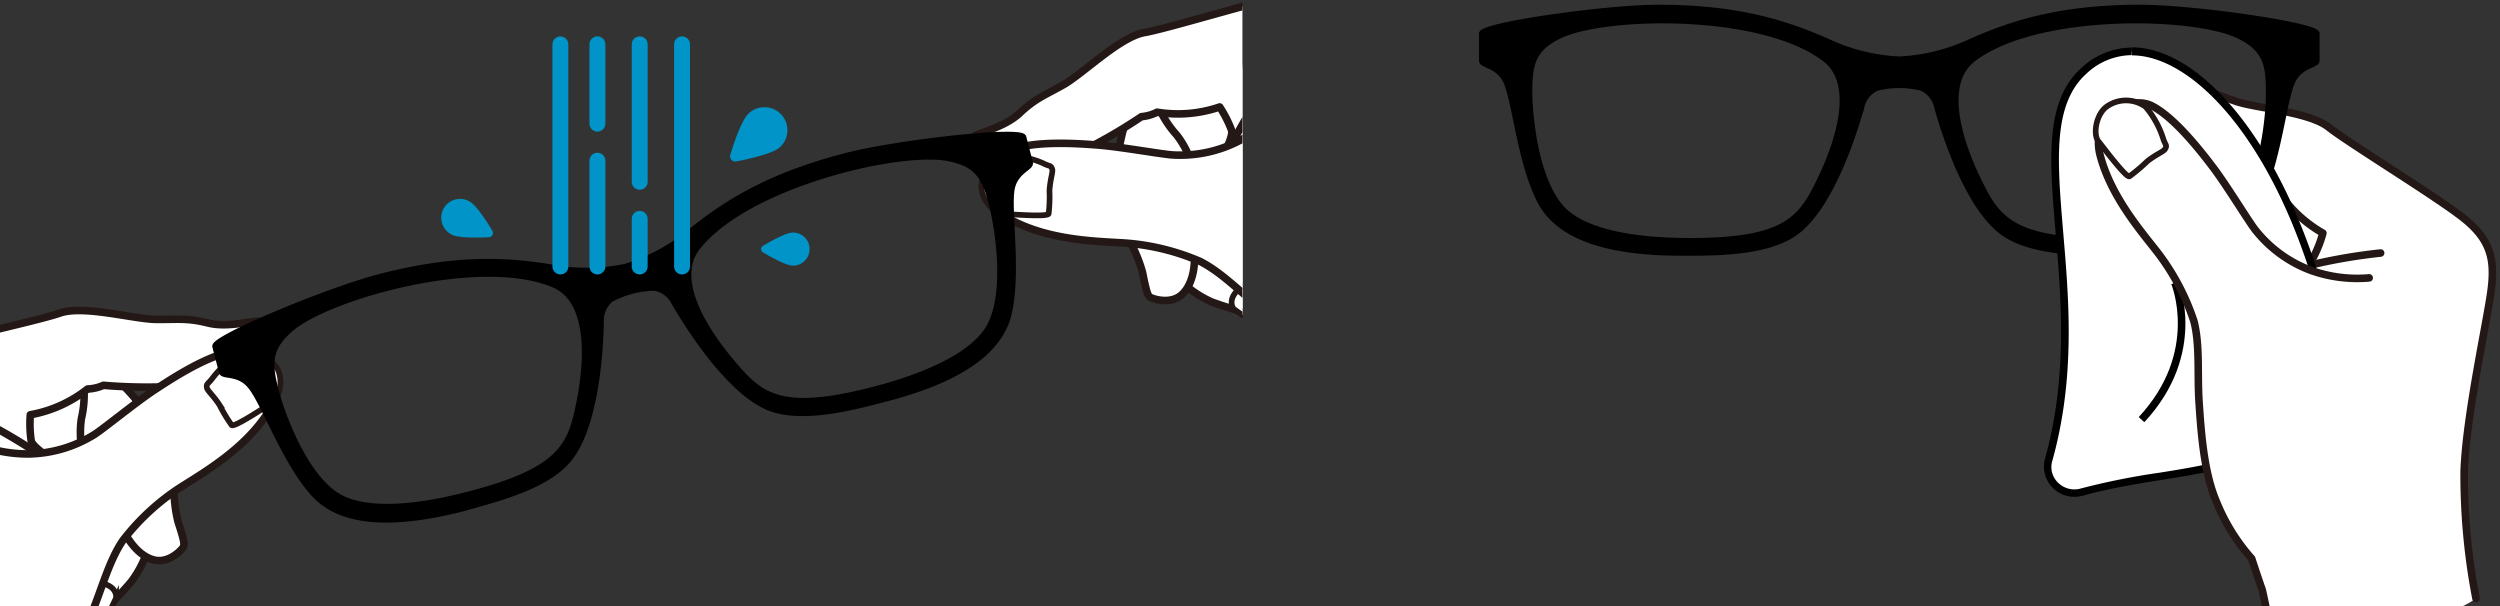
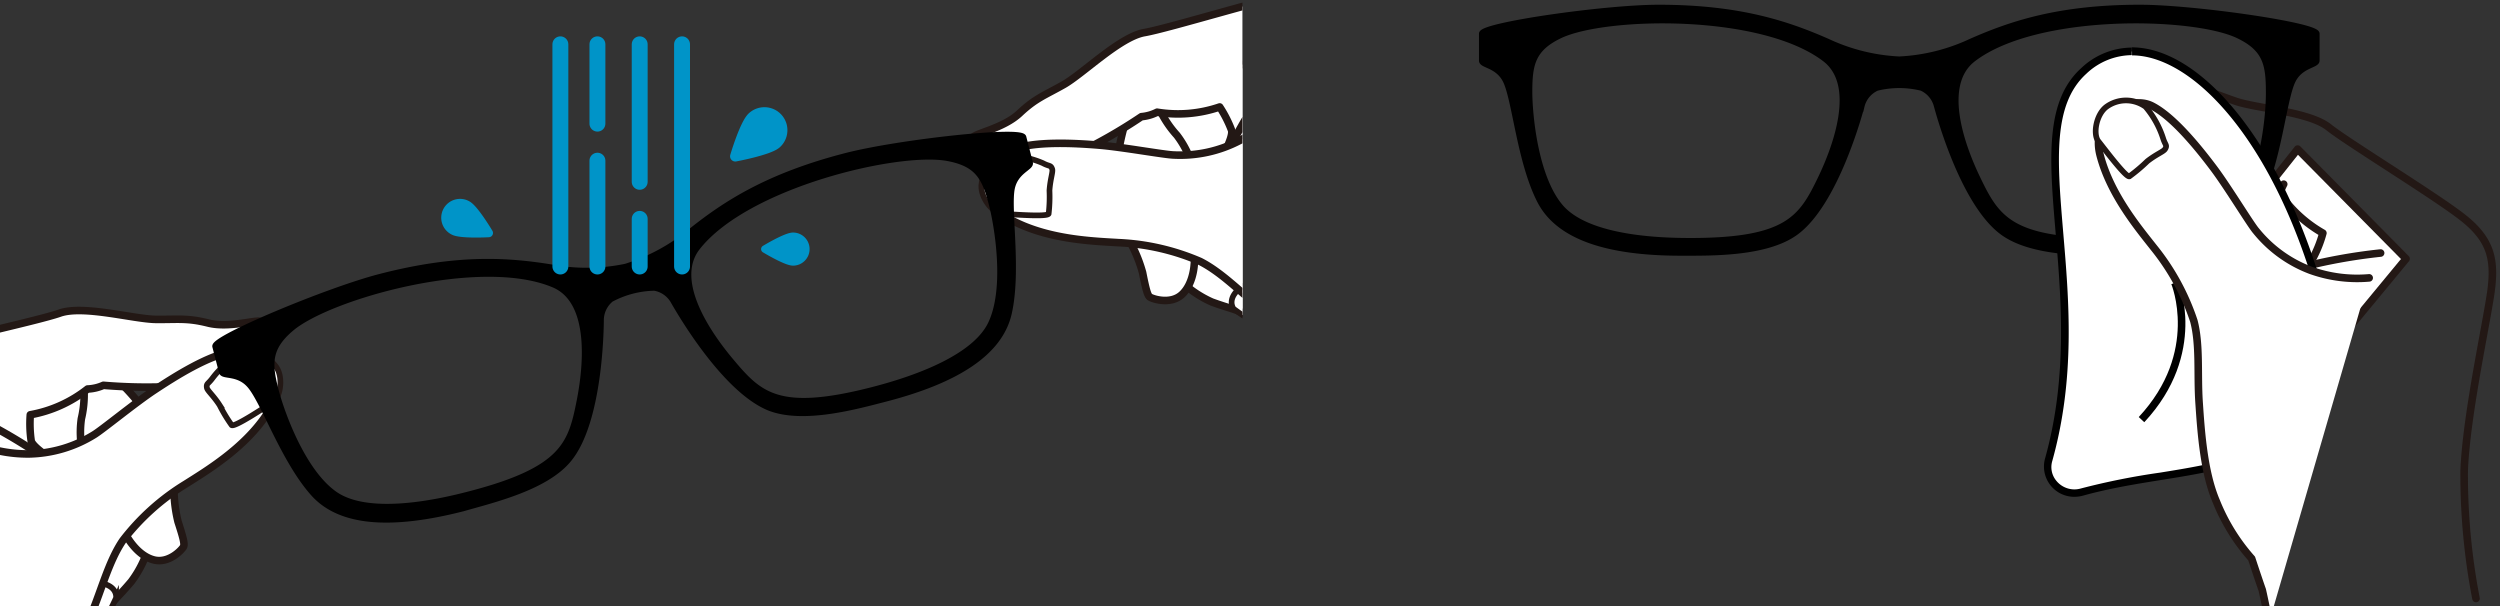
<svg xmlns="http://www.w3.org/2000/svg" viewBox="0 0 330 80">
  <rect x="0" y="0" width="330" height="80" fill="#333333" stroke="none" />
  <defs>
    <clipPath id="a">
      <rect width="164" height="80" fill="none" />
    </clipPath>
  </defs>
  <g clip-path="url(#a)">
    <path d="M164.18,37.67c-2.48,1.64-1.35,3.09-1.35,3.09a42.61,42.61,0,0,0,4,2.61c.44.09,1-.38.69-2.9" fill="#fff" />
    <path d="M170,41.52c-1.71,3.11-4.58.7-5.65,0s-1.95-.76-4.4-1.66a14.32,14.32,0,0,1-4.68-3.36l-4.8-27.25,20.33-1.09,2.37,15.27Z" fill="#fff" />
    <path d="M170,41.52c-1.71,3.11-4.58.7-5.65,0s-1.95-.76-4.4-1.66a14.32,14.32,0,0,1-4.68-3.36l-4.8-27.25,20.33-1.09,2.37,15.27Z" fill="none" stroke="#231815" stroke-linecap="round" stroke-linejoin="round" />
    <path d="M164.18,37.67c-2.48,1.64-1.35,3.09-1.35,3.09a42.61,42.61,0,0,0,4,2.61c.44.09,1-.38.69-2.9" fill="#fff" stroke="#231815" stroke-miterlimit="10" stroke-width="0.75" />
    <path d="M152.75,13.7a13.78,13.78,0,0,0,2.6,4.15,12.66,12.66,0,0,1,2.41,5.58l-.41,7.62c.75,3.43.2,6.4-1.33,7.82s-4,.55-4.27.32-.48-.92-.93-3.21a18.72,18.72,0,0,0-2.31-5.16l-.9-10.56a32.08,32.08,0,0,1,1.21-5" fill="#fff" />
    <path d="M152.75,13.7a13.78,13.78,0,0,0,2.6,4.15,12.66,12.66,0,0,1,2.41,5.58l-.41,7.62c.75,3.43.2,6.4-1.33,7.82s-4,.55-4.27.32-.48-.92-.93-3.21a18.72,18.72,0,0,0-2.31-5.16l-.9-10.56a32.08,32.08,0,0,1,1.21-5" fill="none" stroke="#231815" stroke-linecap="round" stroke-linejoin="round" />
    <path d="M160.85,21.59s2-3.37,1.72-4.39A15.62,15.62,0,0,0,161,14.12a17,17,0,0,1-8.26.69,5.71,5.71,0,0,1-2.07.59,67.53,67.53,0,0,1-8.78,5c-2.65,1.82-6.74,3.13-10.18,2.32s-3.73-4-3.3-4.58,4.07-1.22,6.18-3.2,3.25-2.32,5.8-3.76,7.44-6.32,10.68-6.88S167.69-.4,172-1.1s6.6.51,9.17,3.38S191.38,15.77,196.89,21a86.29,86.29,0,0,0,13.6,10s-.47,5-5.33,12.13A38.27,38.27,0,0,1,194.8,53.68c-1.09-.77-3.86-2.3-3.86-2.3-1.54-.62-4-1.71-4-1.71a25.57,25.57,0,0,1-8.8-1.54c-4-1.32-8.26-4.65-11.22-7s-5.58-5.14-8.5-6.62a30.54,30.54,0,0,0-10.79-2.48c-3.34-.2-9-.39-13.78-2.8s-3.38-8.22-.36-9.44,8.55-.88,11.6-.63,8.69,1.28,9.86,1.3a16.92,16.92,0,0,0,8.71-1.92,18.24,18.24,0,0,0,5.91-5.09" fill="#fff" />
    <path d="M160.85,21.59s2-3.37,1.72-4.39A15.62,15.62,0,0,0,161,14.12a17,17,0,0,1-8.26.69,5.71,5.71,0,0,1-2.07.59,67.53,67.53,0,0,1-8.78,5c-2.65,1.82-6.74,3.13-10.18,2.32s-3.73-4-3.3-4.58,4.07-1.22,6.18-3.2,3.25-2.32,5.8-3.76,7.44-6.32,10.68-6.88S167.69-.4,172-1.1s6.6.51,9.17,3.38S191.38,15.77,196.89,21a86.29,86.29,0,0,0,13.6,10" fill="none" stroke="#231815" stroke-linecap="round" stroke-linejoin="round" />
    <path d="M168,10.17a73.13,73.13,0,0,0-5.73,9.49" fill="none" stroke="#231815" stroke-linecap="round" stroke-linejoin="round" />
    <path d="M194.8,53.68c-1.09-.77-3.86-2.3-3.86-2.3-1.54-.62-4-1.71-4-1.71a25.57,25.57,0,0,1-8.8-1.54c-4-1.32-8.26-4.65-11.22-7s-5.58-5.14-8.5-6.62a30.54,30.54,0,0,0-10.79-2.48c-3.34-.2-9-.39-13.78-2.8s-3.38-8.22-.36-9.44,8.55-.88,11.6-.63,8.69,1.28,9.86,1.3a16.92,16.92,0,0,0,8.71-1.92,18.24,18.24,0,0,0,5.91-5.09" fill="#fff" stroke="#231815" stroke-linecap="round" stroke-linejoin="round" />
    <path d="M138.89,22.32c.12.37-.25,1.28-.36,2.83a19.44,19.44,0,0,1-.11,3.07c-.2.44-4.76.07-6.19,0-1.14-.06-2.83-2.11-2.68-3.83A4.39,4.39,0,0,1,133,20.53a12.38,12.38,0,0,1,4.65,1C138.52,22,138.7,21.76,138.89,22.32Z" fill="#fff" stroke="#231815" stroke-miterlimit="10" stroke-width="0.75" />
    <path d="M12.64,76.88c3,.23,2.68,2.05,2.68,2.05a44.87,44.87,0,0,1-2.2,4.21c-.34.29-1,.13-2-2.21" fill="#fff" />
    <path d="M9.39,83.09c3,1.89,4.33-1.61,4.94-2.74s1.34-1.61,3-3.58a14.26,14.26,0,0,0,2.46-5.22l-9-26.15-18.3,8.91,5.33,14.5Z" fill="#fff" />
    <path d="M9.39,83.09c3,1.89,4.33-1.61,4.94-2.74s1.34-1.61,3-3.58a14.26,14.26,0,0,0,2.46-5.22l-9-26.15-18.3,8.91,5.33,14.5Z" fill="none" stroke="#231815" stroke-linecap="round" stroke-linejoin="round" />
    <path d="M12.64,76.88c3,.23,2.68,2.05,2.68,2.05a44.87,44.87,0,0,1-2.2,4.21c-.34.29-1,.13-2-2.21" fill="#fff" stroke="#231815" stroke-miterlimit="10" stroke-width="0.75" />
    <path d="M11,50.38a13.72,13.72,0,0,1-.26,4.89,12.79,12.79,0,0,0,.59,6l4.07,6.46c1,3.36,2.93,5.7,4.95,6.19s3.76-1.45,3.89-1.79,0-1-.74-3.26A18.58,18.58,0,0,1,23,63.29l-4.33-9.67a32.38,32.38,0,0,0-3.48-3.78" fill="#fff" />
    <path d="M11,50.38a13.72,13.72,0,0,1-.26,4.89,12.79,12.79,0,0,0,.59,6l4.07,6.46c1,3.36,2.93,5.7,4.95,6.19s3.76-1.45,3.89-1.79,0-1-.74-3.26A18.58,18.58,0,0,1,23,63.29l-4.33-9.67a32.38,32.38,0,0,0-3.48-3.78" fill="none" stroke="#231815" stroke-linecap="round" stroke-linejoin="round" />
    <path d="M7.76,61.21s-3.36-2-3.64-3A15.69,15.69,0,0,1,4,54.75a17,17,0,0,0,7.56-3.4,5.65,5.65,0,0,0,2.09-.49,68.39,68.39,0,0,0,10.1.1c3.2.3,7.41-.54,10-2.91s1.32-5.33.67-5.61-4.15.9-6.95.2-4-.45-6.9-.48S11,40.24,7.9,41.33-8.89,45.3-13,46.78s-5.54,3.65-6.39,7.4-2.37,16.75-4.63,24a86.19,86.19,0,0,1-7,15.33s2.82,4.13,10.55,8a38.33,38.33,0,0,0,14.16,4.17c.58-1.2,2.27-3.88,2.27-3.88,1-1.29,2.7-3.45,2.7-3.45a25.63,25.63,0,0,0,6.94-5.61c2.83-3.09,5-8.08,6.44-11.53s2.39-7.2,4.23-9.91a30.45,30.45,0,0,1,8.23-7.41c2.83-1.79,7.72-4.72,10.69-9.13s-1-8.83-4.26-8.42S23,49.76,20.42,51.46s-7,5.33-8,5.92a16.92,16.92,0,0,1-8.55,2.54,18.33,18.33,0,0,1-7.64-1.58" fill="#fff" />
    <path d="M7.76,61.21s-3.36-2-3.64-3A15.69,15.69,0,0,1,4,54.75a17,17,0,0,0,7.56-3.4,5.65,5.65,0,0,0,2.09-.49,68.39,68.39,0,0,0,10.1.1c3.2.3,7.41-.54,10-2.91s1.32-5.33.67-5.61-4.15.9-6.95.2-4-.45-6.9-.48S11,40.24,7.9,41.33-8.89,45.3-13,46.78s-5.54,3.65-6.39,7.4-2.37,16.75-4.63,24a86.19,86.19,0,0,1-7,15.33" fill="none" stroke="#231815" stroke-linecap="round" stroke-linejoin="round" />
    <path d="M-4.07,54.71a72.14,72.14,0,0,1,9.61,5.52" fill="none" stroke="#231815" stroke-linecap="round" stroke-linejoin="round" />
    <path d="M-6.37,105.73c.58-1.2,2.27-3.88,2.27-3.88,1-1.29,2.7-3.45,2.7-3.45a25.63,25.63,0,0,0,6.94-5.61c2.83-3.09,5-8.08,6.44-11.53s2.39-7.2,4.23-9.91a30.45,30.45,0,0,1,8.23-7.41c2.83-1.79,7.72-4.72,10.69-9.13s-1-8.83-4.26-8.42S23,49.76,20.42,51.46s-7,5.33-8,5.92a16.92,16.92,0,0,1-8.55,2.54,18.33,18.33,0,0,1-7.64-1.58" fill="#fff" stroke="#231815" stroke-linecap="round" stroke-linejoin="round" />
    <path d="M27.31,51.19c.07.39.85,1,1.69,2.31a19.73,19.73,0,0,0,1.58,2.62c.4.29,4.2-2.25,5.41-3,1-.61,1.46-3.23.49-4.65a4.38,4.38,0,0,0-4.86-1.71,12.21,12.21,0,0,0-3.57,3.16C27.47,50.71,27.21,50.61,27.31,51.19Z" fill="#fff" stroke="#231815" stroke-miterlimit="10" stroke-width="0.75" />
    <path d="M111.63,20.58c-10.3,2.66-15.9,6.32-20.5,10a25.1,25.1,0,0,1-8.54,4.61,25,25,0,0,1-9.7.11c-5.78-.94-12.45-1.43-22.75,1.24-6.89,1.78-22,8.11-21.74,9.19l.88,3.39c.16.62,2.17,0,3.68,1.74,1.84,2.08,4.49,9.89,8.39,14.26,3.56,4,10.32,4.41,19.75,2C65,66,72,64.37,75.05,60.67c4.17-5,4.27-17.45,4.28-18.33a3.59,3.59,0,0,1,1.33-2.85A12.67,12.67,0,0,1,86.39,38a3.57,3.57,0,0,1,2.55,1.85c.44.75,6.55,11.57,12.64,14,4.47,1.74,11.42-.2,15.29-1.2,9.43-2.44,15.13-6.09,16.31-11.31,1.29-5.71-.18-13.82.41-16.53.49-2.24,2.54-2.69,2.38-3.31l-.87-3.39C134.82,17,118.52,18.79,111.63,20.58ZM76.5,52.9C75.37,58.61,74.43,62,61.92,65.24c-3.53.92-13.11,3.19-17.71,0-4.33-3-7.11-11-7.8-13.7-.92-3.54-1-5.63,2.07-8.21,5.06-4.23,24.92-9.83,34.6-5.75C78.33,39.77,77.35,48.6,76.5,52.9Zm54.25-10.08c-2.47,5-11.94,7.7-15.48,8.62-12.5,3.23-15,.72-18.74-3.73-2.82-3.34-8-10.59-4.45-15.07,6.5-8.26,26.58-13,33.06-11.75,4,.76,4.87,2.63,5.79,6.18C131.61,29.73,133.07,38.09,130.75,42.82Z" stroke="#000" stroke-miterlimit="10" stroke-width="0.75" />
    <path d="M76.5,52.9C75.37,58.61,74.43,62,61.92,65.24c-3.53.92-13.11,3.19-17.71,0-4.33-3-7.11-11-7.8-13.7-.92-3.54-1-5.63,2.07-8.21,5.06-4.23,24.92-9.83,34.6-5.75C78.33,39.77,77.35,48.6,76.5,52.9Zm54.25-10.08c-2.47,5-11.94,7.7-15.48,8.62-12.5,3.23-15,.72-18.74-3.73-2.82-3.34-8-10.59-4.45-15.07,6.5-8.26,26.58-13,33.06-11.75,4,.76,4.87,2.63,5.79,6.18C131.61,29.73,133.07,38.09,130.75,42.82Z" fill="none" />
    <line x1="73.97" y1="5.85" x2="73.97" y2="35.18" fill="#0094c8" stroke="#0094c8" stroke-linecap="round" stroke-linejoin="round" stroke-width="2.1" />
    <line x1="78.86" y1="5.85" x2="78.86" y2="16.32" fill="#0094c8" stroke="#0094c8" stroke-linecap="round" stroke-linejoin="round" stroke-width="2.1" />
    <line x1="90.03" y1="5.85" x2="90.03" y2="35.18" fill="#0094c8" stroke="#0094c8" stroke-linecap="round" stroke-linejoin="round" stroke-width="2.1" />
    <line x1="78.86" y1="21.21" x2="78.86" y2="35.18" fill="#0094c8" stroke="#0094c8" stroke-linecap="round" stroke-linejoin="round" stroke-width="2.1" />
    <line x1="84.44" y1="28.89" x2="84.44" y2="35.18" fill="#0094c8" stroke="#0094c8" stroke-linecap="round" stroke-linejoin="round" stroke-width="2.1" />
    <line x1="84.44" y1="5.85" x2="84.44" y2="24" fill="#0094c8" stroke="#0094c8" stroke-linecap="round" stroke-linejoin="round" stroke-width="2.1" />
    <path d="M104.68,34.57a1.69,1.69,0,0,0,0-3.38c-.93,0-3.72,1.69-3.72,1.69S103.75,34.57,104.68,34.57Z" fill="#0094c8" stroke="#0094c8" stroke-linecap="round" stroke-linejoin="round" stroke-width="0.99" />
    <path d="M102.47,18.93a2.34,2.34,0,1,0-3.13-3.49c-1,.86-2.28,5.19-2.28,5.19S101.51,19.8,102.47,18.93Z" fill="#0094c8" stroke="#0094c8" stroke-linecap="round" stroke-linejoin="round" stroke-width="1.38" />
    <path d="M61.68,27.07a1.92,1.92,0,1,0-1.8,3.39c.93.5,4.63.29,4.63.29S62.62,27.57,61.68,27.07Z" fill="#0094c8" stroke="#0094c8" stroke-linecap="round" stroke-linejoin="round" stroke-width="1.13" />
  </g>
  <path d="M291.12,48.77c-2.88-.77-3.21,1-3.21,1a46,46,0,0,0,.67,4.7c.23.39.93.47,2.62-1.41" fill="#fff" />
  <path d="M292.12,55.71c-3.46.78-3.55-3-3.75-4.23s-.72-2-1.68-4.39a14.35,14.35,0,0,1-.59-5.73l17.19-21.68L317.6,34.16l-9.84,11.91Z" fill="#fff" />
  <path d="M292.12,55.71c-3.46.78-3.55-3-3.75-4.23s-.72-2-1.68-4.39a14.35,14.35,0,0,1-.59-5.73l17.19-21.68L317.6,34.16l-9.84,11.91Z" fill="none" stroke="#231815" stroke-linecap="round" stroke-linejoin="round" />
-   <path d="M291.12,48.77c-2.88-.77-3.21,1-3.21,1a46,46,0,0,0,.67,4.7c.23.39.93.47,2.62-1.41" fill="#fff" stroke="#231815" stroke-miterlimit="10" stroke-width="0.75" />
  <path d="M301.45,24.31a13.8,13.8,0,0,0-1.38,4.7,12.66,12.66,0,0,1-2.57,5.51l-6,4.74c-2.07,2.84-4.66,4.41-6.73,4.2s-3.06-2.61-3.07-3,.36-1,1.78-2.83a18.78,18.78,0,0,0,2.32-5.15l7.3-7.68a32.87,32.87,0,0,1,4.53-2.41" fill="#fff" />
  <path d="M301.45,24.31a13.8,13.8,0,0,0-1.38,4.7,12.66,12.66,0,0,1-2.57,5.51l-6,4.74c-2.07,2.84-4.66,4.41-6.73,4.2s-3.06-2.61-3.07-3,.36-1,1.78-2.83a18.78,18.78,0,0,0,2.32-5.15l7.3-7.68a32.87,32.87,0,0,1,4.53-2.41" fill="none" stroke="#231815" stroke-linecap="round" stroke-linejoin="round" />
-   <path d="M300.93,35.61s3.83-.77,4.43-1.63a15.7,15.7,0,0,0,1.26-3.21,17.11,17.11,0,0,1-6-5.72,5.67,5.67,0,0,1-1.81-1.16,67.7,67.7,0,0,1-9.56-3.26c-3.12-.77-6.81-3-8.49-6.07s.53-5.46,1.23-5.51,3.62,2.23,6.5,2.5,3.89.89,6.66,1.83,9.67,1.37,12.24,3.42,14.52,9.33,17.92,12.09,4,5.28,3.56,9.1-3.32,16.59-3.6,24.19A86.09,86.09,0,0,0,326.83,79s-4,3-12.62,4.07a38.19,38.19,0,0,1-14.73-.76c-.16-1.33-.86-4.42-.86-4.42-.55-1.56-1.4-4.15-1.4-4.15a25.88,25.88,0,0,1-4.69-7.6c-1.64-3.85-2-9.27-2.25-13s.14-7.59-.69-10.76a30.86,30.86,0,0,0-5.31-9.71c-2.07-2.63-5.71-7-7.06-12.16s3.91-8,6.82-6.53,6.34,5.8,8.18,8.25,4.81,7.35,5.57,8.24A16.91,16.91,0,0,0,305,35.68a18.23,18.23,0,0,0,7.73,1" fill="#fff" />
  <path d="M300.93,35.61s3.83-.77,4.43-1.63a15.7,15.7,0,0,0,1.26-3.21,17.11,17.11,0,0,1-6-5.72,5.67,5.67,0,0,1-1.81-1.16,67.7,67.7,0,0,1-9.56-3.26c-3.12-.77-6.81-3-8.49-6.07s.53-5.46,1.23-5.51,3.62,2.23,6.5,2.5,3.89.89,6.66,1.83,9.67,1.37,12.24,3.42,14.52,9.33,17.92,12.09,4,5.28,3.56,9.1-3.32,16.59-3.6,24.19A86.09,86.09,0,0,0,326.83,79" fill="none" stroke="#231815" stroke-linecap="round" stroke-linejoin="round" />
  <path d="M314.24,33.4a72.55,72.55,0,0,0-10.9,2" fill="none" stroke="#231815" stroke-linecap="round" stroke-linejoin="round" />
  <path d="M282.46,1c-10.64,0-17,2.14-22.34,4.5a25.09,25.09,0,0,1-9.42,2.33,25.09,25.09,0,0,1-9.42-2.33C235.92,3.14,229.58,1,218.94,1c-7.12,0-23.34,2.34-23.34,3.45V8c0,.64,2.09.57,3.13,2.61,1.25,2.47,1.87,10.7,4.54,15.9,2.45,4.76,8.89,6.87,18.63,6.87,4,0,11.21.13,15.1-2.68,5.3-3.83,8.5-15.83,8.74-16.67a3.55,3.55,0,0,1,2-2.42,12.35,12.35,0,0,1,5.92,0,3.55,3.55,0,0,1,2,2.42c.24.84,3.44,12.84,8.74,16.67,3.89,2.81,11.11,2.68,15.1,2.68,9.75,0,16.18-2.11,18.63-6.87,2.68-5.2,3.29-13.43,4.54-15.9,1-2,3.14-2,3.14-2.61V4.45C305.81,3.34,289.58,1,282.46,1Zm-42.1,22.49c-2.53,5.25-4.3,8.3-17.21,8.3-3.65,0-13.49-.2-17.15-4.46-3.43-4-4.11-12.46-4.11-15.21,0-3.67.42-5.71,4.05-7.44,6-2.82,26.59-3.27,34.95,3.1C245.41,11.23,242.25,19.54,240.36,23.49Zm55,3.84c-3.66,4.26-13.49,4.46-17.15,4.46-12.91,0-14.68-3.05-17.2-8.3-1.9-3.95-5.06-12.26-.54-15.71,8.36-6.37,29-5.92,34.95-3.1,3.63,1.73,4.05,3.77,4.05,7.44C299.51,14.87,298.83,23.32,295.4,27.33Z" stroke="#000" stroke-miterlimit="10" stroke-width="0.75" />
  <path d="M240.36,23.49c-2.53,5.25-4.3,8.3-17.21,8.3-3.65,0-13.49-.2-17.15-4.46-3.43-4-4.11-12.46-4.11-15.21,0-3.67.42-5.71,4.05-7.44,6-2.82,26.59-3.27,34.95,3.1C245.41,11.23,242.25,19.54,240.36,23.49Zm55,3.84c-3.66,4.26-13.49,4.46-17.15,4.46-12.91,0-14.68-3.05-17.2-8.3-1.9-3.95-5.06-12.26-.54-15.71,8.36-6.37,29-5.92,34.95-3.1,3.63,1.73,4.05,3.77,4.05,7.44C299.51,14.87,298.83,23.32,295.4,27.33Z" fill="none" />
  <path d="M273.82,65.13A3.6,3.6,0,0,1,271,63.71a3.3,3.3,0,0,1-.55-3c3.05-10.87,2.18-21,1.42-30-.8-9.55-1.44-17.1,3.21-21.32a9.29,9.29,0,0,1,6.38-2.59c9.05,0,21.47,13.82,26.67,39.44a9.36,9.36,0,0,1-2.49,8.54c-5.83,5.79-12.92,6.92-20.43,8.13A89.92,89.92,0,0,0,274.8,65,3.62,3.62,0,0,1,273.82,65.13Z" fill="#fff" />
  <path d="M281.43,6.31v1c8.85,0,21,13.68,26.18,39a8.83,8.83,0,0,1-2.35,8.08c-5.72,5.68-12.73,6.8-20.16,8a93,93,0,0,0-10.43,2.09,3.12,3.12,0,0,1-.85.12,3.08,3.08,0,0,1-2.45-1.22,2.82,2.82,0,0,1-.47-2.53c3.07-11,2.21-21.18,1.44-30.21-.79-9.41-1.42-16.84,3.05-20.9a8.81,8.81,0,0,1,6-2.46v-1m0,0A9.81,9.81,0,0,0,274.71,9c-9.24,8.39,1.57,29-4.78,51.58a4,4,0,0,0,3.89,5,4.43,4.43,0,0,0,1.12-.15c11.53-3.21,22.47-1.85,31-10.34a9.88,9.88,0,0,0,2.62-9c-5-24.59-17.15-39.84-27.16-39.84Z" />
  <path d="M287.08,37.32s3.84,9.23-4.4,18.07" fill="none" stroke="#000" stroke-miterlimit="10" />
  <path d="M299.48,82.3c-.16-1.33-.86-4.42-.86-4.42-.55-1.56-1.4-4.15-1.4-4.15a25.88,25.88,0,0,1-4.69-7.6c-1.64-3.85-2-9.27-2.25-13s.14-7.59-.69-10.76a30.86,30.86,0,0,0-5.31-9.71c-2.07-2.63-5.71-7-7.06-12.16s3.91-8,6.82-6.53,6.34,5.8,8.18,8.25,4.81,7.35,5.57,8.24A16.91,16.91,0,0,0,305,35.68a18.23,18.23,0,0,0,7.73,1" fill="#fff" stroke="#231815" stroke-linecap="round" stroke-linejoin="round" />
  <path d="M285.8,19.66c-.19.35-1.12.66-2.35,1.62a21.92,21.92,0,0,1-2.37,2c-.47.14-3.21-3.52-4.1-4.64-.72-.9-.31-3.52,1.08-4.55a4.4,4.4,0,0,1,5.15,0,12.21,12.21,0,0,1,2.32,4.17C285.81,19.16,286.1,19.15,285.8,19.66Z" fill="#fff" stroke="#231815" stroke-miterlimit="10" stroke-width="0.75" />
</svg>